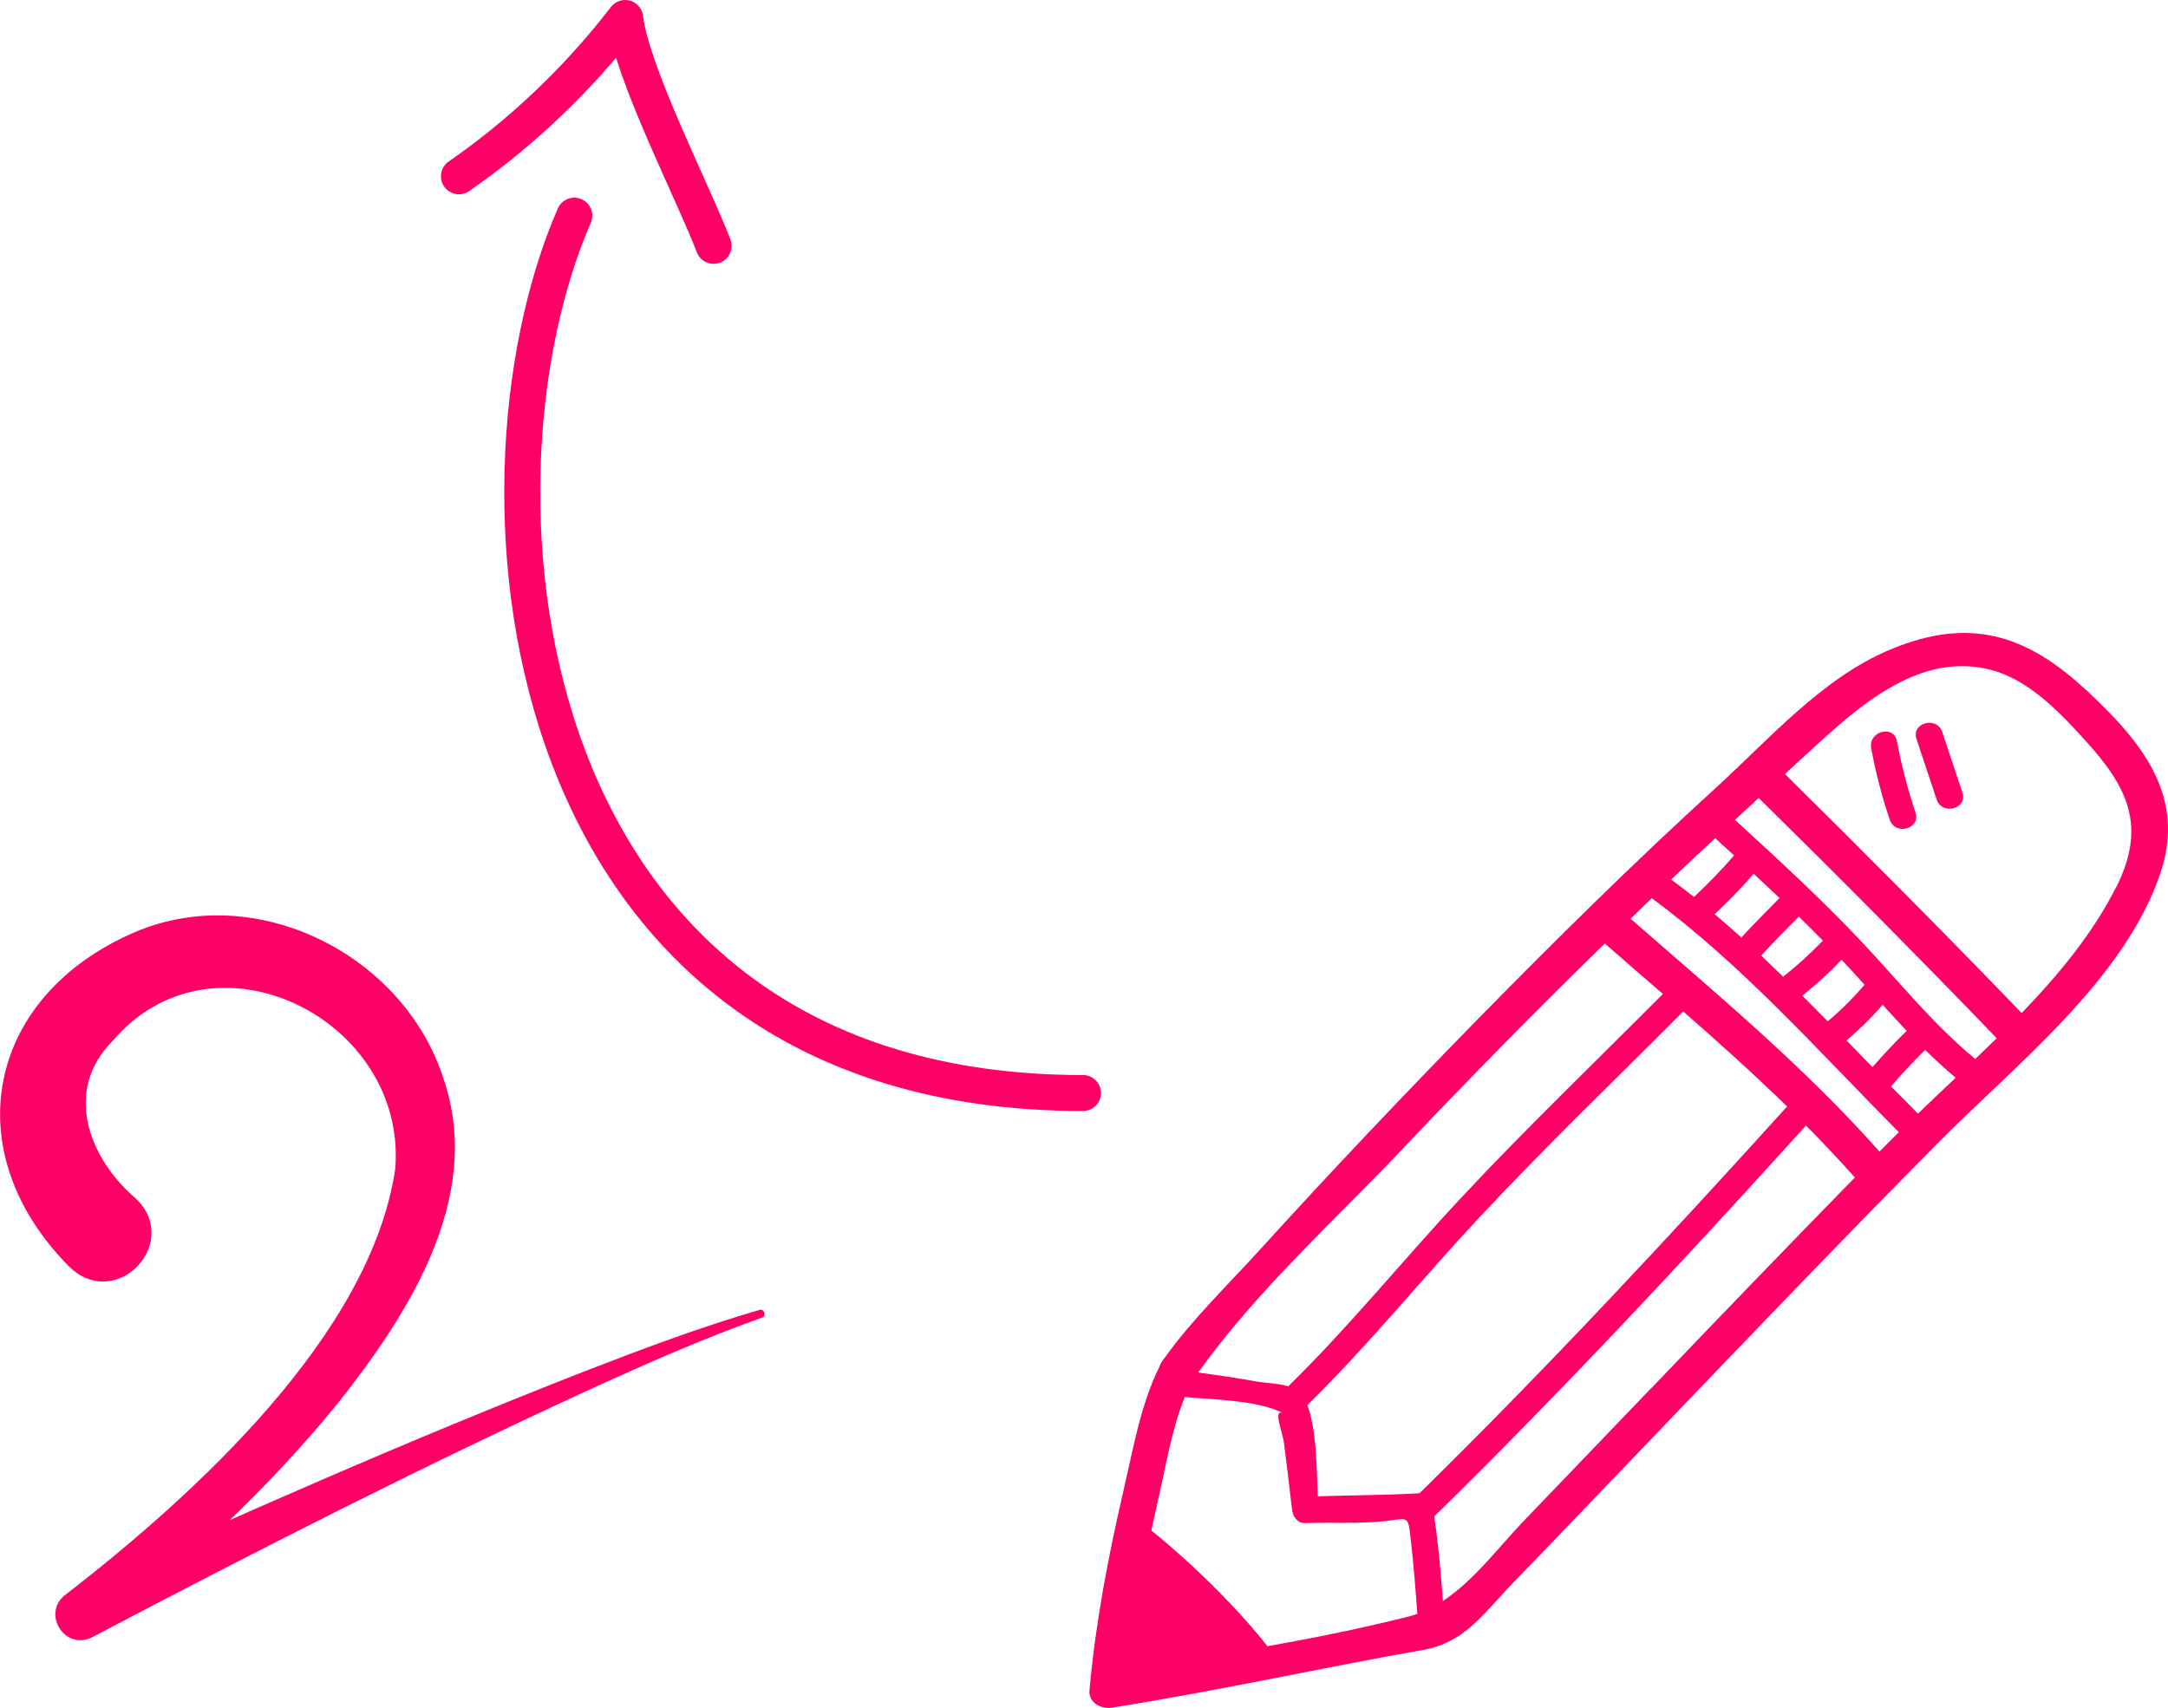
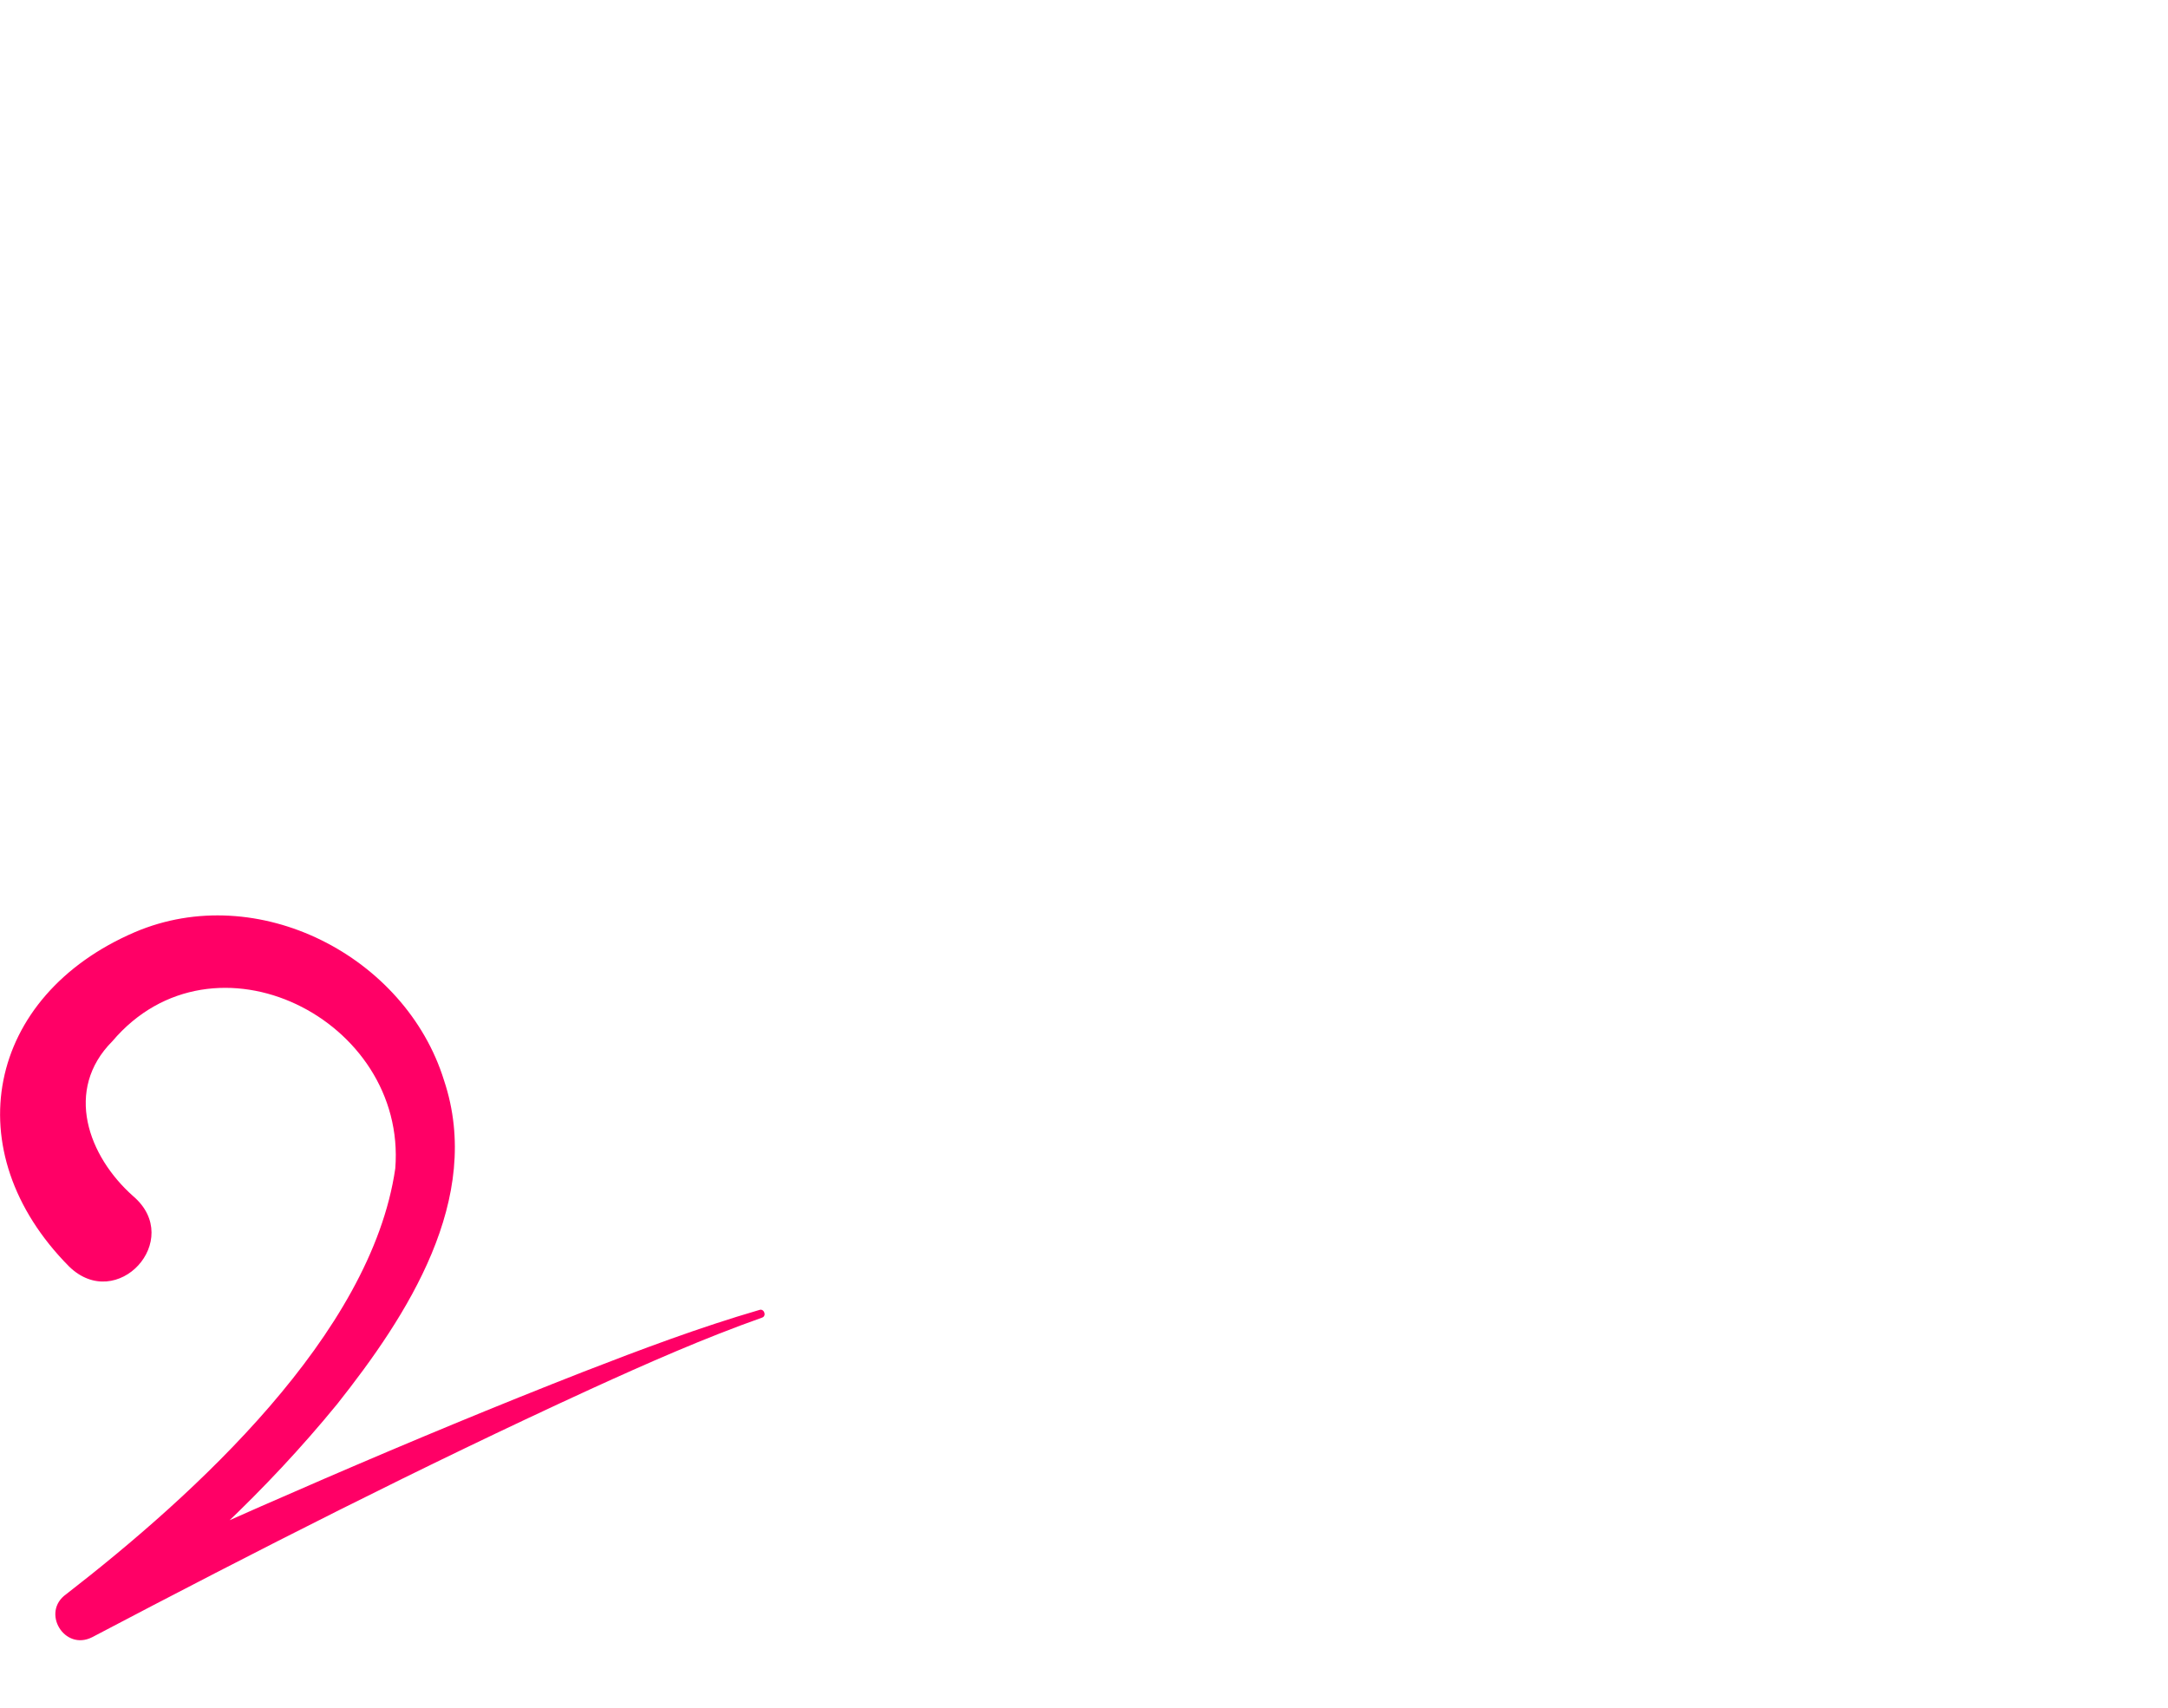
<svg xmlns="http://www.w3.org/2000/svg" id="Layer_2" viewBox="0 0 120.61 95.04">
  <defs>
    <style>.cls-1{fill:#f06;}.cls-2{fill:none;stroke:#f06;stroke-linecap:round;stroke-linejoin:round;stroke-width:2px;}</style>
  </defs>
  <g id="Home">
    <g>
      <path class="cls-1" d="m3.84,70.47c-6.35-6.41-4.6-15.05,3.66-18.6,6.84-2.92,15.06,1.34,17.2,8.24,2.21,6.6-2.06,13.12-5.95,18.03-3.96,4.84-8.46,9.01-13.42,12.83,0,0-1.45-2.39-1.45-2.39,9.45-4.29,18.92-8.47,28.58-12.25,3.22-1.25,6.46-2.47,9.79-3.44.26-.09.42.34.14.43-3.24,1.15-6.39,2.54-9.52,3.97-9.39,4.31-18.61,9.01-27.74,13.81-1.55.79-2.86-1.39-1.45-2.39,7.12-5.52,16.97-14.45,18.31-23.69.66-8.3-10.11-13.72-15.74-7.08-2.69,2.7-1.36,6.39,1.17,8.63,2.83,2.43-.91,6.51-3.58,3.9h0Z" />
      <g>
-         <path class="cls-2" d="m60.25,60.82c-31.93,0-34.96-33.57-28.3-48.82" />
-         <path class="cls-2" d="m39.7,13.68c-1.07-2.83-4.56-9.61-4.92-12.68-2.63,3.41-5.77,6.4-9.25,8.81" />
-       </g>
+         </g>
      <g>
-         <path class="cls-1" d="m116.02,38.37c-3.35-3.12-6.53-4.03-10.83-2.24-3.81,1.58-6.78,5.02-9.78,7.75-4.52,4.12-8.87,8.42-13.15,12.78-4.13,4.22-8.19,8.5-12.16,12.87-1.77,1.95-3.77,3.87-5.31,6.03-.06.06-.11.13-.16.22-.06.09-.1.18-.13.27-1.06,2.13-1.49,4.73-2.02,6.99-.84,3.63-1.54,7.31-1.87,11.02-.06.71.68,1.05,1.25.96,5.8-.91,11.52-2.19,17.3-3.21,2.35-.41,3.37-2.04,5.02-3.74,2.76-2.85,5.5-5.72,8.24-8.58,5.1-5.32,10.2-10.65,15.39-15.89,4.27-4.32,10.32-9.01,12.36-14.96,1.5-4.39-1.08-7.42-4.15-10.28Zm-6.13,20.56c-2.37-1.96-4.18-4.25-6.31-6.51-2.24-2.38-4.65-4.59-7.06-6.8.44-.41.88-.81,1.32-1.22,4.47,4.4,8.89,8.85,13.24,13.37-.4.39-.8.78-1.2,1.16Zm-5.32,5.16c-4.2-4.74-9.1-8.81-13.86-12.97.39-.38.79-.76,1.18-1.14,5.05,3.71,9.34,8.59,13.75,13.02-.17.17-.34.34-.51.5-.19.19-.38.39-.57.58Zm-25.6,19s0,0,0,0c-1.89.11-3.77.11-5.66.17-.06-1.44-.06-3.73-.58-5.07,3.4-3.34,6.33-6.98,9.58-10.46,3.66-3.92,7.55-7.65,11.33-11.45,1.97,1.72,3.91,3.47,5.78,5.29-6.64,7.34-13.38,14.58-20.44,21.51Zm16.45-36.45c.35.32.7.64,1.05.96-.7.81-1.45,1.58-2.23,2.31-.42-.33-.84-.65-1.27-.97.81-.77,1.63-1.54,2.45-2.3Zm4.85,8.76c.77-.62,1.5-1.28,2.18-1.99.02.02.05.05.07.07.42.44.82.88,1.21,1.32-.63.73-1.31,1.41-2.05,2.03-.47-.48-.94-.95-1.42-1.43Zm-1.06-1.04c-.41-.4-.82-.8-1.23-1.19.68-.74,1.38-1.46,2.09-2.17.45.44.9.89,1.34,1.34-.69.72-1.43,1.39-2.21,2.01Zm-2.33-2.19c-.49-.44-.98-.87-1.49-1.3.76-.71,1.49-1.46,2.17-2.25.48.45.96.9,1.44,1.35-.72.72-1.43,1.45-2.13,2.2Zm5.85,5.72c.72-.61,1.39-1.27,2.01-1.98.44.49.88.97,1.33,1.45-.66.65-1.29,1.32-1.9,2.02-.48-.49-.96-.99-1.44-1.48Zm-24.65,5.98c3.67-3.87,7.4-7.66,11.2-11.37,1.07.94,2.15,1.87,3.23,2.81-3.76,3.78-7.62,7.48-11.26,11.38-3.24,3.47-6.18,7.12-9.58,10.45-.57-.17-1.32-.19-1.73-.26-1.09-.2-2.19-.36-3.28-.51,3.21-4.51,7.65-8.52,11.43-12.5Zm-7.56,27.75c-1.56-2.01-4.06-4.51-6.47-6.46.12-.53.23-1.05.35-1.58.43-1.85.77-4.01,1.51-5.84,1.58.14,4.05.17,5.44.88-.54-.18,0,.99.09,1.75.15,1.21.3,2.43.44,3.64.05.39.3.76.74.74,1.4-.05,2.84.04,4.24-.09,1.52-.14,1.46-.45,1.63,1.05.15,1.36.26,2.73.36,4.09-.17.06-.35.12-.52.16-2.55.64-5.17,1.17-7.79,1.64Zm21.35-14.39c-2.36,2.46-4.71,4.92-7.07,7.37-1.43,1.49-2.8,3.35-4.53,4.49-.11-1.57-.25-3.15-.48-4.71,7.15-7.01,13.97-14.33,20.68-21.75.93.94,1.84,1.9,2.72,2.89-3.79,3.88-7.56,7.79-11.31,11.71Zm14.83-15.26c-.5-.5-1-1.01-1.5-1.52.61-.7,1.24-1.38,1.9-2.03.54.53,1.1,1.05,1.7,1.55-.71.67-1.42,1.34-2.1,2Zm11.03-12.62c-1.27,2.54-3.17,4.85-5.26,7.02-4.33-4.49-8.73-8.92-13.17-13.3.1-.09.19-.18.29-.27,3-2.7,6.74-6.75,11.26-5.5,2.09.58,3.8,2.4,5.21,3.96,2.29,2.53,3.38,4.69,1.68,8.09Z" />
-         <path class="cls-1" d="m105.53,41.24c-.18-.94-1.61-.54-1.43.4.25,1.35.59,2.67,1.03,3.97.3.9,1.74.52,1.43-.4-.43-1.3-.78-2.62-1.03-3.97Z" />
-         <path class="cls-1" d="m108.05,40.73c-.3-.9-1.74-.52-1.43.4.37,1.12.75,2.24,1.12,3.36.3.9,1.74.52,1.43-.4-.37-1.12-.75-2.24-1.12-3.36Z" />
-       </g>
+         </g>
    </g>
  </g>
</svg>